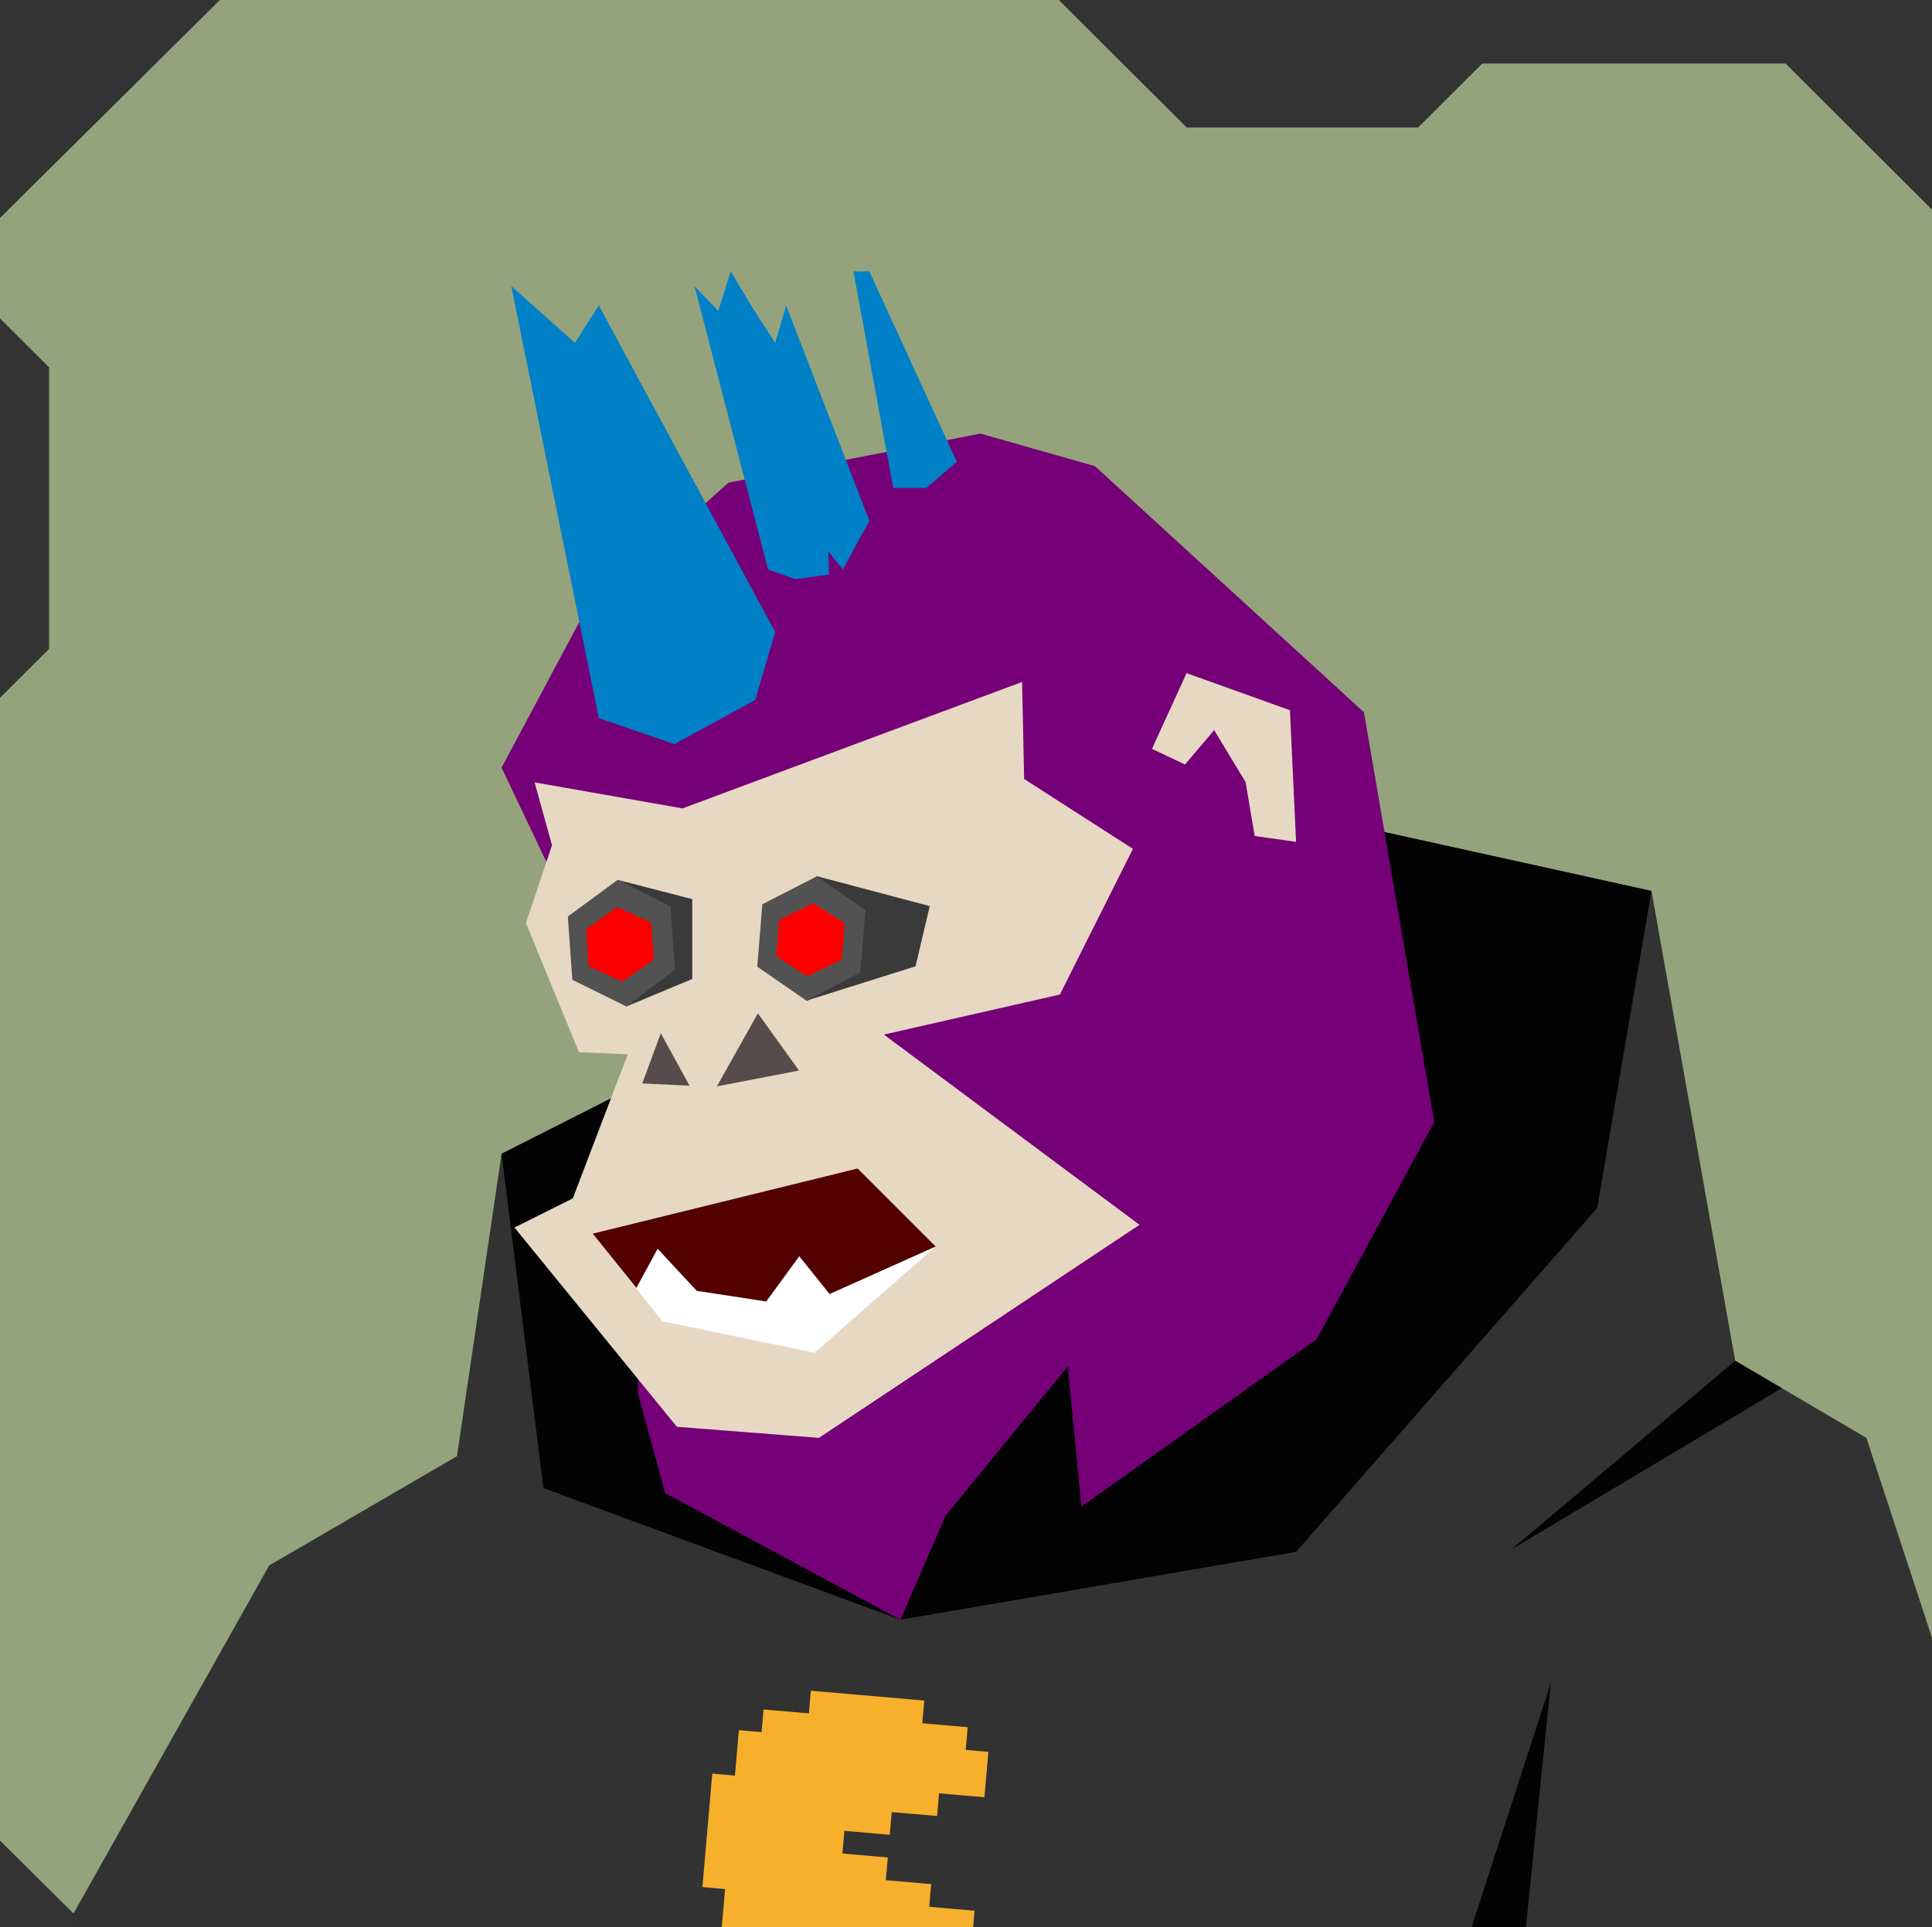
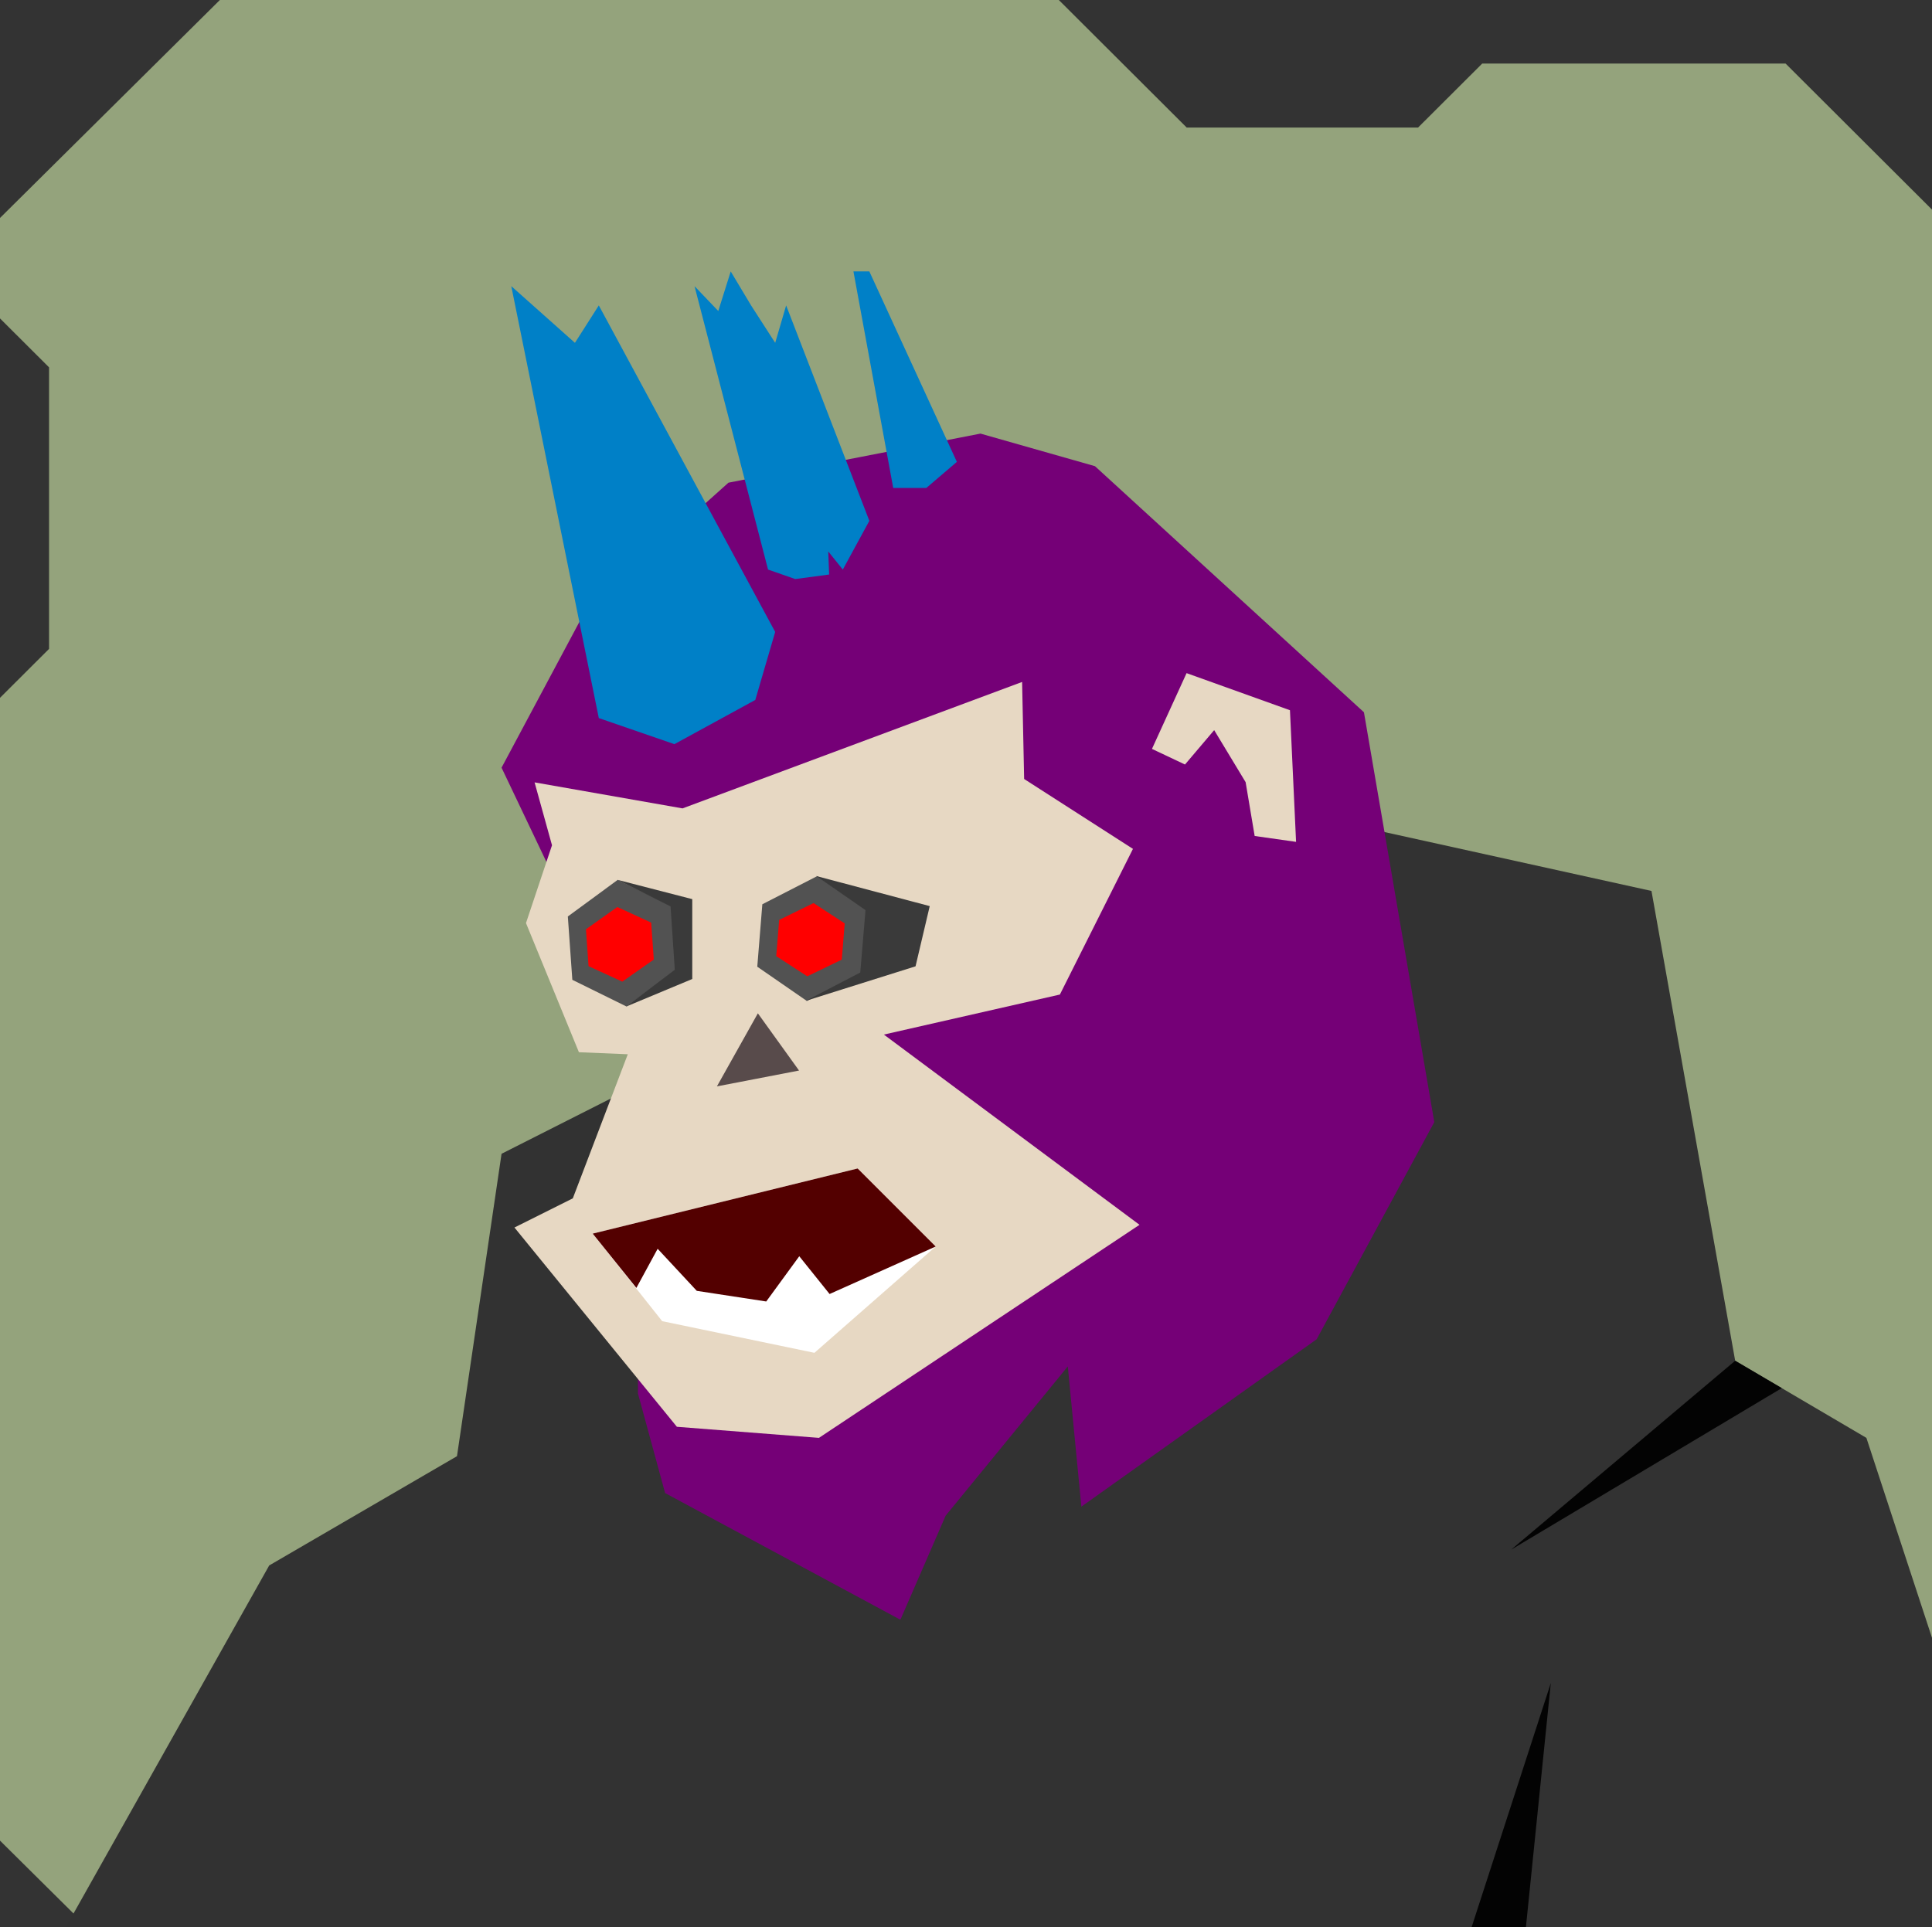
<svg xmlns="http://www.w3.org/2000/svg" width="854" height="852" viewBox="0 0 854 852" fill="none">
  <rect x="0" y="0" width="854" height="852" fill="#333333" stroke="none" />
  <g id="svgBg">
    <path d="M97.19 0L0 96.366V140.78L21.683 162.412V286.884L0 308.517V813.759L38.567 852H854V92.669L789.283 28.104H655.177L626.823 56.393H524.558L468.032 0H97.19Z" fill="#94A37C" />
  </g>
  <g id="svgBody">
    <g clip-path="url(#clip0_209_2779)">
      <path d="M536.6 528.6L722.6 576.6L737.3 602.7L818 638.1L854 748.2L854.2 852.1H38.7L121.3 712.1L371.3 573.4L397.9 525.7L513.3 495.9L536.6 528.6Z" fill="#750077" />
      <path d="M624.1 551.2L592.1 632.1L472.1 707.1L460.1 684.6L404.6 777.6L300.5 642.7L340.3 590.6L371.3 573.4L397.9 525.7L513.3 495.9L536.6 528.6L624.1 551.2Z" fill="#4F0050" />
    </g>
    <defs>
      <clipPath id="clip0_209_2779">
        <rect width="854" height="852" fill="white" />
      </clipPath>
    </defs>
    <g clip-path="url(#clip0_200_2564)">
      <path d="M29 852.2L119 692.1L202 643.8L221.7 510.1L536 351.1L730 393.9L767 601.6L825 635.7L854 724.1V852.1L29 852.2Z" fill="#323232" />
-       <path d="M221.7 510.1L536 351.1L730 393.9L706 534.1L572.9 686.1L398 716.1L240.2 657.9L221.7 510.1Z" fill="#030303" />
      <path d="M767 601.6L668 685.1L787.6 613.7L767 601.6Z" fill="#030303" />
      <path d="M685.5 744.1L650.5 852H674.5L685.5 744.1Z" fill="#030303" />
-       <path d="M436.891 774.521L435.147 794.59L415.097 792.848L414.225 802.882L394.175 801.14L393.303 811.175L373.253 809.433L372.381 819.467L392.431 821.209L391.56 831.243L411.61 832.986L410.738 843.02L430.788 844.762L429.044 864.831L419.019 863.96L418.147 873.994L398.097 872.252L397.225 882.286L347.1 877.931L347.972 867.897L327.922 866.154L328.794 856.12L318.768 855.249L320.512 835.18L310.487 834.309L314.847 784.137L324.872 785.009L326.615 764.94L336.64 765.811L337.512 755.776L357.562 757.519L358.434 747.484L408.56 751.84L407.688 761.874L427.738 763.616L426.866 773.65L436.891 774.521Z" fill="#F7B02C" />
    </g>
    <defs>
      <clipPath id="clip0_200_2564">
        <rect width="854" height="852" fill="white" />
      </clipPath>
    </defs>
  </g>
  <g id="svgHead">
    <path d="M634 496.1L602.9 314.9L484 206.1L433.4 191.7L322 213.4L258.7 270.1L221.7 339.4L281.6 465.2L282 616.1L294 660.1L398 716.1L418 670.1L472 604.1L478 666.1L582 592.1L634 496.1Z" fill="#750077" />
    <path d="M509.2 331.1L523.8 338L536.7 322.8L550.6 345.8L554.6 369.6L572.9 372.2L570.2 314L524.5 297.6L509.2 331.1Z" fill="#E7D8C3" />
    <path d="M277.5 466.1L253.2 529.8L227.4 542.7L299.2 630.8L362 635.7L503.7 541.5L390.7 457.4L468.5 439.7L500.8 375.3L452.7 344.4L451.8 301.5L301.7 357.4L236.3 345.9L244 373.7L232.5 408.1L255.9 465.2L277.5 466.1Z" fill="#E7D8C3" />
-     <path d="M304.8 480L292.1 456.8L283.9 479L304.8 480Z" fill="#584B4B" />
    <path d="M316.9 480.3L335 448L353.2 473.3L316.9 480.3Z" fill="#584B4B" />
    <path d="M262 545.4L292.7 584.1L360 598.1L413.6 551.1L379.1 516.6L262 545.4Z" fill="white" />
    <path d="M281.3 569.4L290.7 552.1L308 570.7L338.7 575.4L353.3 555.4L366.7 572.1L413.6 551.1L379.1 516.6L262 545.4L281.3 569.4Z" fill="#530000" />
    <path d="M380.917 430.062L356.675 442.552L334.738 427.389L336.974 399.787L361.206 387.356L383.212 402.468L380.917 430.062Z" fill="#525252" />
    <path d="M299 428.748L276.957 445L252.987 433.191L251 405.191L273.043 389L297.073 400.748L299 428.748Z" fill="#525252" />
    <path d="M343.115 422.725L344.415 406.703L359.614 399.261L373.388 408.247L372.089 424.268L356.839 431.641L343.115 422.725Z" fill="#FF0000" />
    <path d="M260.152 427.156L259 410.839L272.879 401L287.848 407.906L289 424.222L275.061 434L260.152 427.156Z" fill="#FF0000" />
    <path d="M360.77 387.288L410.968 400.604L404.695 427.221L356.206 442.479L380.265 429.961L382.577 402.37L360.77 387.288Z" fill="#3A3A3A" />
    <path d="M273 389L306 397.522V432.826L276.813 445L298.281 428.748L296.404 400.748L273 389Z" fill="#3A3A3A" />
    <path d="M298.103 329L264.69 317.472L226 126.511L254.138 151.571L264.69 135.031L342.655 279.38L333.862 309.453L298.103 329Z" fill="#0080C7" />
    <path d="M307 126.511L339.5 251.814L351.5 256L366.5 254L366.103 243.794L372.552 251.814L384.276 230.262L347.5 135.031L342.655 151.571L332 135.031L323 120L317.5 137.5L307 126.511Z" fill="#0080C7" />
    <path d="M377.241 120L394.828 215.726H409.466L422.966 204.199L384.276 120H377.241Z" fill="#0080C7" />
  </g>
</svg>